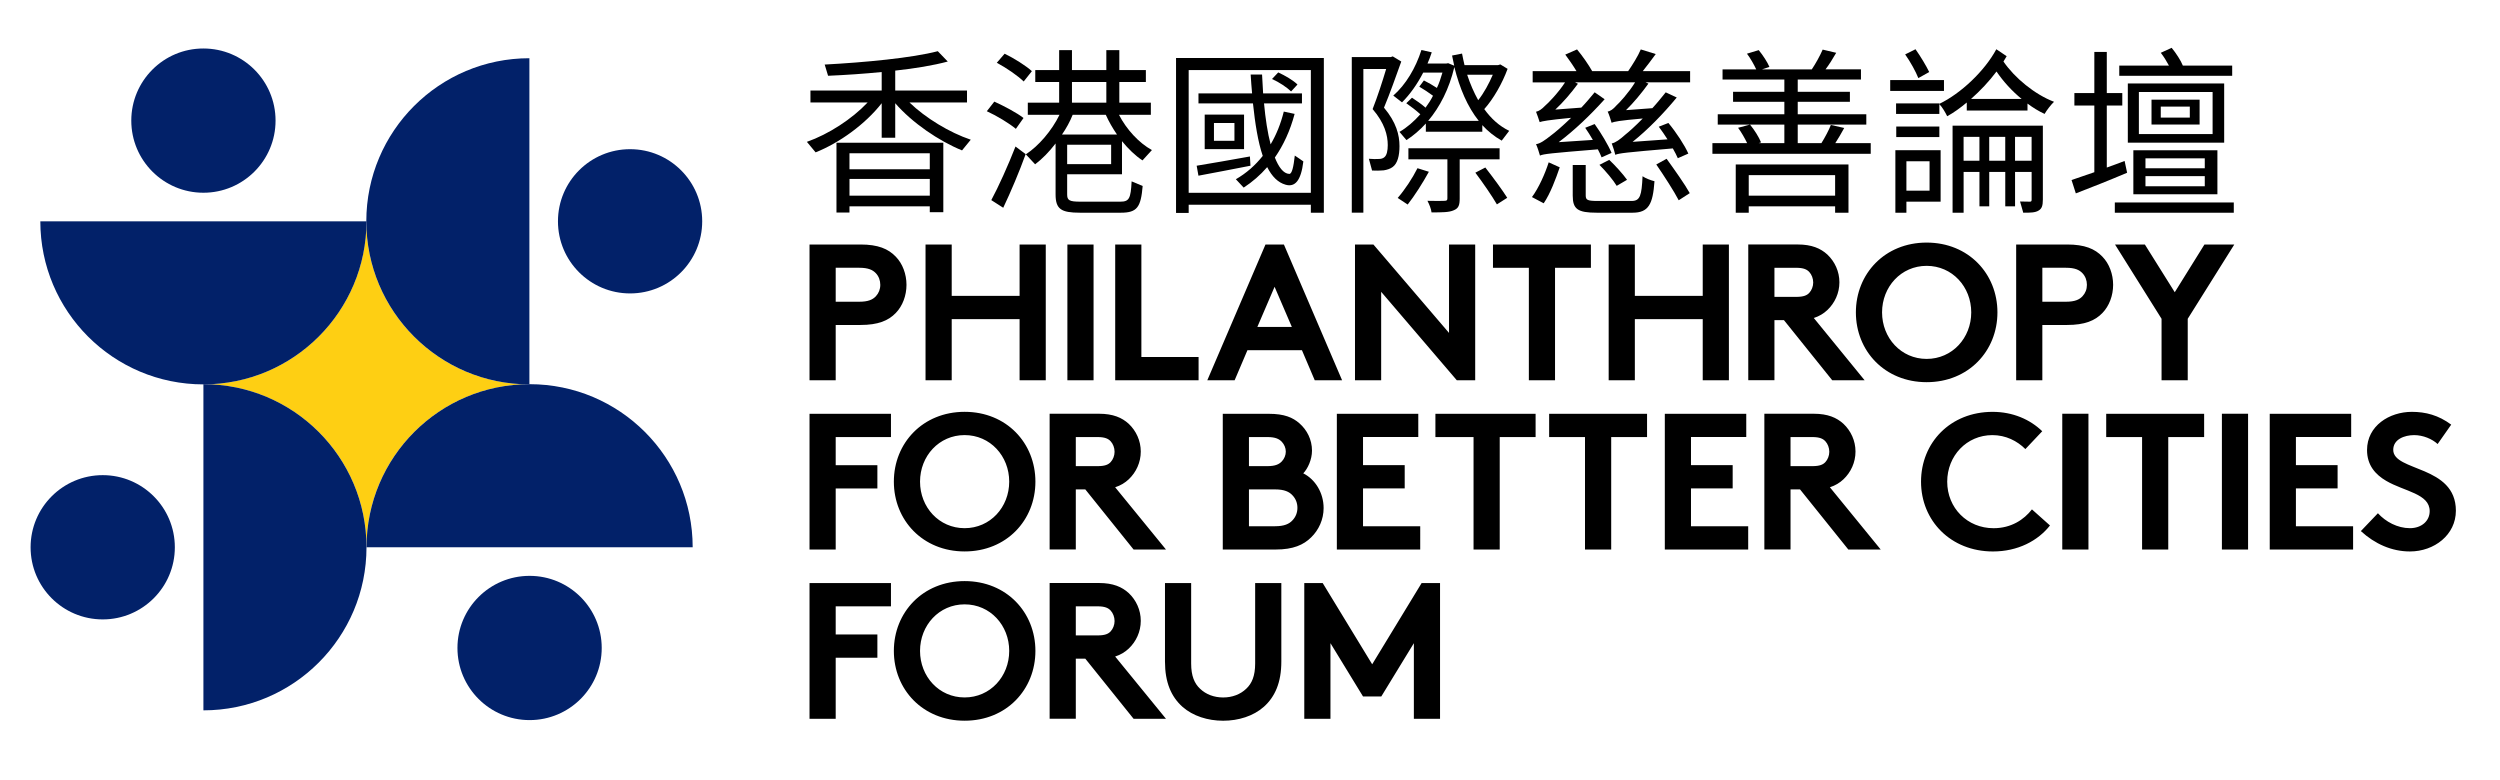
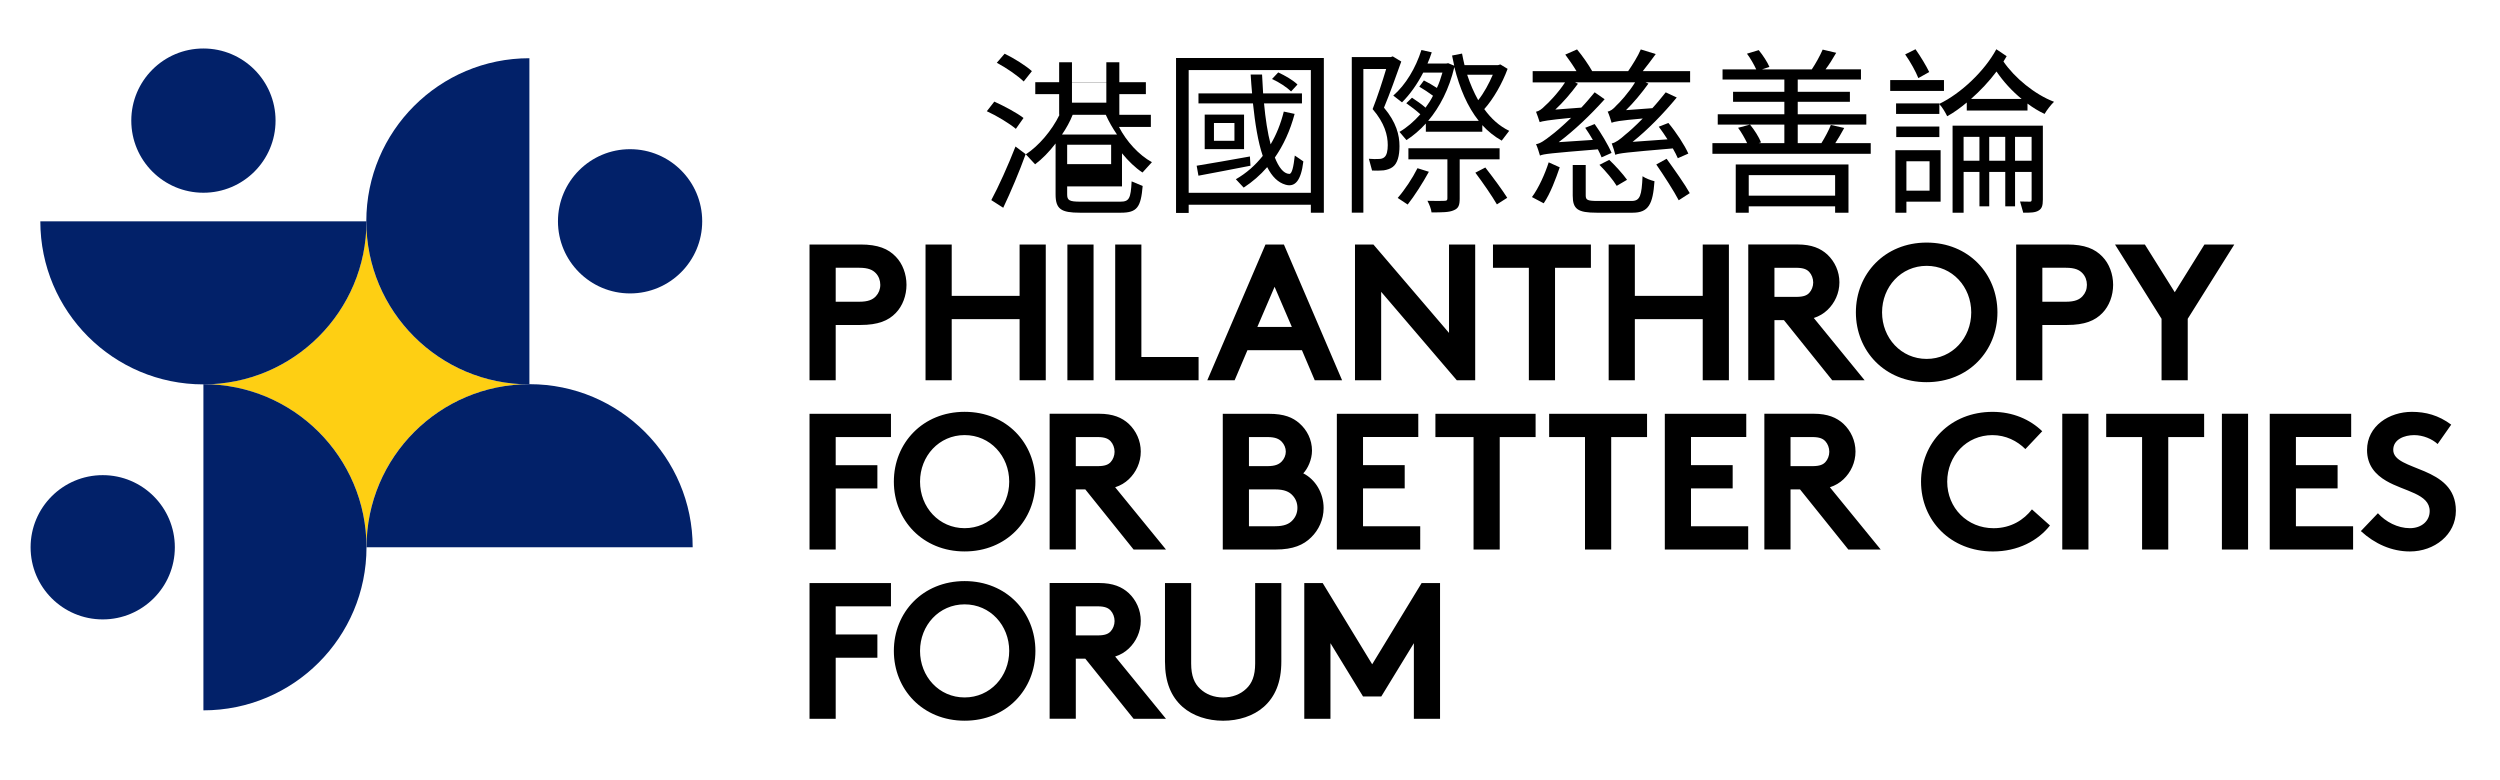
<svg xmlns="http://www.w3.org/2000/svg" version="1.1" id="Layer_1" x="0px" y="0px" viewBox="0 0 1107.87 345.51" style="enable-background:new 0 0 1107.87 345.51;" xml:space="preserve">
  <style type="text/css">
	.st0{fill:#022169;}
	.st1{fill:#FECF13;}
	.st2{clip-path:url(#SVGID_00000158709889151046767440000002609218981412334264_);fill:#FECF13;}
	.st3{clip-path:url(#SVGID_00000158709889151046767440000002609218981412334264_);fill:#022169;}
	.st4{clip-path:url(#SVGID_00000171719408125035469400000015049004735762563773_);fill:#0895D3;}
	.st5{clip-path:url(#SVGID_00000171719408125035469400000015049004735762563773_);fill:#56853C;}
	.st6{clip-path:url(#SVGID_00000171719408125035469400000015049004735762563773_);fill:#F6921E;}
	.st7{opacity:0.1;}
	.st8{opacity:0.25;fill:#022169;}
	.st9{fill:#FFFFFF;}
	.st10{opacity:0.5;fill:#FFFFFF;}
	.st11{fill:#0096D6;}
	.st12{fill:#222C5E;}
	.st13{fill:#FDD400;}
</style>
  <g>
    <path class="st0" d="M45.52,274.49c17.65,0,31.96-14.31,31.96-31.96c0-17.66-14.31-31.97-31.96-31.97s-31.96,14.31-31.96,31.97   C13.55,260.18,27.86,274.49,45.52,274.49" />
-     <path class="st0" d="M266.65,287.15c0-17.66-14.31-31.96-31.96-31.96c-17.66,0-31.97,14.31-31.97,31.96   c0,17.65,14.31,31.96,31.97,31.96C252.34,319.11,266.65,304.8,266.65,287.15" />
    <path class="st0" d="M279.22,66.11c-17.65,0-31.96,14.31-31.96,31.96c0,17.66,14.31,31.96,31.96,31.96s31.96-14.31,31.96-31.96   C311.18,80.42,296.87,66.11,279.22,66.11" />
    <g>
      <g>
        <path class="st1" d="M162.41,242.52c0-39.28,31.34-71.21,70.37-72.22c-38.46-0.95-69.45-31.92-70.42-70.37     c-0.97,38.44-31.94,69.4-70.37,70.37C131.05,171.28,162.41,203.23,162.41,242.52" />
      </g>
      <path class="st0" d="M58.18,53.45c0,17.66,14.31,31.96,31.96,31.96c17.66,0,31.97-14.31,31.97-31.96    c0-17.65-14.31-31.96-31.97-31.96C72.49,21.48,58.18,35.79,58.18,53.45" />
    </g>
  </g>
  <g>
    <path d="M586.15,258.38h-8.16v60.15h11.6v-33.51l14.44,23.63h8.08l14.44-23.63v33.51h11.6v-60.15h-8.16l-21.91,36L586.15,258.38z    M542.04,319.39c6.79,0,13.4-2.06,18.05-6.19c4.98-4.47,7.73-10.82,7.73-20.02v-34.8h-11.6v35.66c0,5.5-1.46,8.85-3.95,11.17   c-2.58,2.49-6.19,3.87-10.23,3.87c-4.04,0-7.65-1.38-10.23-3.87c-2.49-2.32-3.95-5.67-3.95-11.17v-35.66h-11.6v34.8   c0,9.2,2.75,15.55,7.73,20.02C528.64,317.32,535.25,319.39,542.04,319.39 M476.74,281.58v-12.89h9.62c3.35,0,4.82,0.77,5.84,1.89   c1.03,1.12,1.72,2.84,1.72,4.64c0,1.72-0.69,3.44-1.72,4.55c-1.03,1.12-2.49,1.81-5.84,1.81H476.74z M480.95,291.89l21.39,26.63   h14.35l-22.51-27.58c2.41-0.77,4.38-1.98,6.02-3.53c3.26-3.09,5.33-7.47,5.33-12.29s-2.06-9.19-5.33-12.29   c-3.01-2.75-6.96-4.47-13.15-4.47h-21.91v60.15h11.6v-26.63H480.95z M396.11,288.45c0,17.1,12.81,30.93,31.37,30.93   c18.56,0,31.36-13.84,31.36-30.93c0-17.1-12.8-30.94-31.36-30.94C408.92,257.52,396.11,271.35,396.11,288.45 M407.71,288.45   c0-11.34,8.42-20.63,19.76-20.63c11.34,0,19.76,9.28,19.76,20.63c0,11.34-8.42,20.62-19.76,20.62   C416.13,309.08,407.71,299.79,407.71,288.45 M394.83,268.69v-10.31h-36.09v60.15h11.6v-27.07h18.47v-10.31h-18.47v-12.46H394.83z" />
  </g>
  <g>
    <path d="M1046.21,235.35c6.18,5.67,13.66,9.03,21.74,9.03c10.83,0,20.37-7.39,20.37-18.05c0-20.28-27.76-17.27-27.76-26.98   c0-4.64,4.9-6.53,9.28-6.53c3.95,0,7.99,1.72,10.39,3.95l6.02-8.59c-5.67-4.21-11.34-5.67-17.45-5.67   c-9.97,0-19.85,6.19-19.85,16.93c0,6.79,3.78,10.91,8.51,13.66c8.08,4.73,19.25,5.67,19.25,13.4c0,4.38-3.61,7.56-8.76,7.56   c-5.5,0-10.74-2.84-14.18-6.62L1046.21,235.35z M1041.92,193.68v-10.31h-36.09v60.15h36.94V233.2h-25.34v-16.76h18.47v-10.31   h-18.47v-12.46H1041.92z M984.63,243.51h11.6v-60.15h-11.6V243.51z M933.36,183.37v10.31h15.9v49.84h11.6v-49.84h15.9v-10.31   H933.36z M913.89,243.51h11.6v-60.15h-11.6V243.51z M882.93,192.82c5.93,0,11,2.58,14.61,6.19l7.47-7.91   c-5.41-5.24-13.06-8.59-22-8.59c-18.73,0-31.71,13.66-31.71,30.94c0,17.27,13.15,30.93,31.88,30.93c11,0,19.93-4.73,25.26-11.52   l-7.99-7.13c-3.52,4.55-9.19,8.34-17.01,8.34c-11.6,0-20.54-8.94-20.54-20.62C862.91,202.01,871.5,192.82,882.93,192.82    M793.47,206.57v-12.89h9.62c3.35,0,4.81,0.77,5.84,1.89c1.03,1.12,1.72,2.84,1.72,4.64c0,1.72-0.69,3.44-1.72,4.55   c-1.03,1.12-2.49,1.81-5.84,1.81H793.47z M797.68,216.88l21.39,26.63h14.35l-22.51-27.58c2.41-0.77,4.38-1.98,6.02-3.53   c3.26-3.09,5.33-7.47,5.33-12.29s-2.06-9.19-5.33-12.29c-3.01-2.75-6.96-4.47-13.15-4.47h-21.91v60.15h11.6v-26.63H797.68z    M773.85,193.68v-10.31h-36.09v60.15h36.95V233.2h-25.35v-16.76h18.47v-10.31h-18.47v-12.46H773.85z M686.5,183.37v10.31h15.89   v49.84H714v-49.84h15.89v-10.31H686.5z M636.1,183.37v10.31h16.9v49.84h11.6v-49.84h15.9v-10.31H636.1z M628.51,193.68v-10.31   h-36.09v60.15h36.95V233.2h-25.35v-16.76h18.47v-10.31h-18.47v-12.46H628.51z M553.47,233.2v-16.32h11.6   c4.04,0,6.27,1.03,7.73,2.66c1.38,1.46,2.15,3.35,2.15,5.5c0,2.15-0.77,4.04-2.15,5.5c-1.46,1.63-3.69,2.66-7.73,2.66H553.47z    M553.47,193.68h8.16c3.61,0,5.24,0.86,6.45,2.15c1.03,1.12,1.72,2.66,1.72,4.3c0,1.63-0.69,3.18-1.72,4.29   c-1.21,1.29-2.84,2.15-6.45,2.15h-8.16V193.68z M541.87,183.37v60.15h23.46c7.74,0,12.37-2.06,15.73-5.41   c3.35-3.26,5.5-7.91,5.5-12.97c0-6.7-3.69-12.72-9.02-15.38c1.98-2.06,3.87-6.1,3.87-10.05c0-4.9-2.23-9.2-5.58-12.12   c-2.92-2.58-6.7-4.21-13.49-4.21H541.87z M476.74,206.57v-12.89h9.62c3.35,0,4.82,0.77,5.84,1.89c1.03,1.12,1.72,2.84,1.72,4.64   c0,1.72-0.69,3.44-1.72,4.55c-1.03,1.12-2.49,1.81-5.84,1.81H476.74z M480.95,216.88l21.39,26.63h14.35l-22.51-27.58   c2.41-0.77,4.38-1.98,6.02-3.53c3.26-3.09,5.33-7.47,5.33-12.29s-2.06-9.19-5.33-12.29c-3.01-2.75-6.96-4.47-13.15-4.47h-21.91   v60.15h11.6v-26.63H480.95z M396.11,213.44c0,17.1,12.81,30.93,31.37,30.93c18.56,0,31.36-13.84,31.36-30.93   c0-17.1-12.8-30.94-31.36-30.94C408.92,182.51,396.11,196.34,396.11,213.44 M407.71,213.44c0-11.34,8.42-20.63,19.76-20.63   c11.34,0,19.76,9.28,19.76,20.63c0,11.34-8.42,20.62-19.76,20.62C416.13,234.06,407.71,224.78,407.71,213.44 M394.83,193.68v-10.31   h-36.09v60.15h11.6v-27.07h18.47v-10.31h-18.47v-12.46H394.83z" />
  </g>
  <g>
    <path d="M990.12,108.36h-13.23l-13.15,21.14l-13.24-21.14h-13.23l20.62,32.91v27.23h11.6v-27.23L990.12,108.36z M905.06,133.7   v-15.04h10.48c3.95,0,5.93,0.95,7.3,2.41c1.29,1.37,1.97,3.18,1.97,5.16c0,1.97-0.68,3.69-1.97,5.07c-1.37,1.46-3.35,2.41-7.3,2.41   H905.06z M916.06,144.01c7.74,0,12.37-1.89,15.64-5.33c3.01-3.09,4.73-7.73,4.73-12.46s-1.72-9.37-4.73-12.46   c-3.35-3.52-7.9-5.41-15.64-5.41h-22.6v60.15h11.6v-24.49H916.06z M822.43,138.43c0,17.1,12.8,30.93,31.36,30.93   c18.56,0,31.37-13.84,31.37-30.93c0-17.1-12.8-30.93-31.37-30.93C835.23,107.5,822.43,121.33,822.43,138.43 M834.03,138.43   c0-11.34,8.42-20.62,19.76-20.62c11.34,0,19.76,9.28,19.76,20.62c0,11.34-8.42,20.62-19.76,20.62   C842.45,159.05,834.03,149.77,834.03,138.43 M786.34,131.56v-12.89h9.62c3.35,0,4.82,0.77,5.84,1.89c1.03,1.12,1.72,2.84,1.72,4.64   c0,1.72-0.69,3.44-1.72,4.55c-1.03,1.12-2.49,1.81-5.84,1.81H786.34z M790.55,141.87l21.39,26.63h14.35l-22.51-27.58   c2.41-0.77,4.38-1.98,6.02-3.53c3.26-3.09,5.33-7.47,5.33-12.29c0-4.81-2.06-9.19-5.33-12.29c-3.01-2.75-6.96-4.47-13.15-4.47   h-21.91v60.15h11.6v-26.63H790.55z M754.56,168.5h11.6v-60.15h-11.6v22.77h-30.08v-22.77h-11.6v60.15h11.6v-27.07h30.08V168.5z    M661.61,108.36v10.31h15.9v49.84h11.6v-49.84h15.9v-10.31H661.61z M600.46,168.5h11.6v-39.18l33.51,39.18h8.16v-60.15h-11.6v39.18   l-33.51-39.18h-8.16V168.5z M564.83,127.09l7.65,17.79h-15.29L564.83,127.09z M547.13,168.5l5.67-13.31h24.15l5.67,13.31h12.12   l-25.78-60.15h-8.16l-25.78,60.15H547.13z M494.2,168.5h36.95v-10.31H505.8v-49.84h-11.6V168.5z M473.01,168.5h11.6v-60.15h-11.6   V168.5z M451.83,168.5h11.6v-60.15h-11.6v22.77h-30.08v-22.77h-11.6v60.15h11.6v-27.07h30.08V168.5z M370.34,133.7v-15.04h10.48   c3.95,0,5.93,0.95,7.31,2.41c1.29,1.37,1.97,3.18,1.97,5.16c0,1.97-0.69,3.69-1.97,5.07c-1.38,1.46-3.35,2.41-7.31,2.41H370.34z    M381.34,144.01c7.74,0,12.37-1.89,15.64-5.33c3.01-3.09,4.73-7.73,4.73-12.46s-1.72-9.37-4.73-12.46   c-3.35-3.52-7.9-5.41-15.64-5.41h-22.6v60.15h11.6v-24.49H381.34z" />
  </g>
  <g>
-     <path d="M403.04,45.42c7.1,6.87,17.76,13.34,27.15,16.49l-3.87,4.74c-10.26-4.18-22.1-12.23-29.6-20.91v15.31h-6V45.74   c-7.26,9.31-18.78,17.6-29.28,21.78l-3.87-4.66c9.63-3.39,19.97-10.1,26.91-17.44h-25.33v-5.29h31.57v-8.21   c-7.97,0.79-16.18,1.34-23.76,1.66l-1.5-4.97c17.76-0.95,38.67-2.92,50.12-5.92l4.42,4.58c-6.47,1.74-14.6,3.08-23.28,4.02v8.84   h31.81v5.29H403.04z M370.68,63.26h47.35v30.78h-6v-2.6h-35.59v2.76h-5.76V63.26z M376.44,67.92v7.1h35.59v-7.1H376.44z    M412.04,86.7v-7.42h-35.59v7.42H412.04z" />
-     <path d="M450.18,57.1c-2.84-2.37-8.37-5.76-12.87-7.81l3.32-4.26c4.34,1.97,10.02,4.97,12.94,7.26L450.18,57.1z M454.52,68.31   c-2.76,7.66-6.63,16.81-9.94,23.76l-5.29-3.39c3.16-5.84,7.5-15.47,10.73-23.76L454.52,68.31z M453.65,36.11   c-2.6-2.53-7.73-6.08-11.92-8.29l3.47-4.02c4.1,1.97,9.39,5.29,12.08,7.73L453.65,36.11z M472.91,77.23v8.9   c0,2.6,0.87,3.24,5.84,3.24h17.68c3.95,0,4.66-1.34,5.05-9l4.89,2.05c-0.79,9.39-2.45,11.84-9.63,11.84h-18.15   c-8.37,0-10.81-1.58-10.81-8.13V63.58c-2.84,3.71-6,6.94-9.08,9.23l-4.1-4.42c5.6-3.63,11.52-10.5,14.92-17.52h-14.05V45.5h13.89   v-9.15h-10.58v-5.29h10.58v-8.84h5.68v8.84h15.23v-8.84h5.76v8.84h11.76v5.29h-11.76v9.15H510v5.37h-14.13   c3.32,6.47,8.84,12.47,14.6,15.63l-4.18,4.58c-3.24-2.13-6.31-5.13-9.08-8.52v14.68H472.91z M475.35,50.87   c-1.18,3-2.84,6-4.74,8.76h24.39c-1.89-2.76-3.63-5.76-4.97-8.76H475.35z M492.4,64.13h-19.49v8.6h19.49V64.13z M475.04,45.5h15.23   v-9.15h-15.23V45.5z" />
+     <path d="M450.18,57.1c-2.84-2.37-8.37-5.76-12.87-7.81l3.32-4.26c4.34,1.97,10.02,4.97,12.94,7.26L450.18,57.1z M454.52,68.31   c-2.76,7.66-6.63,16.81-9.94,23.76l-5.29-3.39c3.16-5.84,7.5-15.47,10.73-23.76L454.52,68.31z M453.65,36.11   c-2.6-2.53-7.73-6.08-11.92-8.29l3.47-4.02c4.1,1.97,9.39,5.29,12.08,7.73L453.65,36.11z M472.91,77.23v8.9   c0,2.6,0.87,3.24,5.84,3.24h17.68c3.95,0,4.66-1.34,5.05-9l4.89,2.05c-0.79,9.39-2.45,11.84-9.63,11.84h-18.15   c-8.37,0-10.81-1.58-10.81-8.13V63.58c-2.84,3.71-6,6.94-9.08,9.23l-4.1-4.42c5.6-3.63,11.52-10.5,14.92-17.52h-14.05h13.89   v-9.15h-10.58v-5.29h10.58v-8.84h5.68v8.84h15.23v-8.84h5.76v8.84h11.76v5.29h-11.76v9.15H510v5.37h-14.13   c3.32,6.47,8.84,12.47,14.6,15.63l-4.18,4.58c-3.24-2.13-6.31-5.13-9.08-8.52v14.68H472.91z M475.35,50.87   c-1.18,3-2.84,6-4.74,8.76h24.39c-1.89-2.76-3.63-5.76-4.97-8.76H475.35z M492.4,64.13h-19.49v8.6h19.49V64.13z M475.04,45.5h15.23   v-9.15h-15.23V45.5z" />
    <path d="M586.66,25.69l0,68.57h-5.76l0-3.53h-54.14v3.63h-5.6V25.69H586.66z M580.9,85.44V31.06h-54.14v54.38H580.9z M554.14,73.44   c-8.21,1.58-16.57,3.24-23.05,4.42l-0.79-4.42c6-0.95,14.76-2.53,23.6-4.1L554.14,73.44z M573.71,50.47   c-1.97,7.42-4.97,13.89-8.76,19.34c1.66,4.18,3.76,7.14,6.39,7.26c1.18,0.05,1.89-3.08,2.45-8.13c0,0,3.87,2.59,3.79,2.6   c-1.03,8.6-3.72,11.49-7.85,10.32c-3.41-0.96-6.04-3.62-8.17-7.8c-3.08,3.55-6.55,6.55-10.42,9.08l-3.47-3.71   c4.66-2.68,8.6-6.16,11.92-10.34c-2.13-6.23-3.39-14.36-4.34-23.28H531.1V41.4h23.76c-0.24-2.76-0.47-5.52-0.63-8.37h5.05   c0.16,2.84,0.32,5.6,0.47,8.37h17.21v4.42h-16.81c0.63,6.79,1.58,13.1,2.92,18.15c2.53-4.26,4.5-9.15,5.84-14.52L573.71,50.47z    M551.3,50.79V66.1h-17.44V50.79H551.3z M547.04,54.5h-9.08v7.89h9.08V54.5z M572.14,40.53c-1.74-1.74-5.37-4.18-8.45-5.52   l2.76-2.92c3.08,1.42,6.71,3.55,8.52,5.37L572.14,40.53z" />
    <path d="M620.97,27.27c-2.29,6.39-5.05,14.21-7.66,20.44c5.52,6.55,6.87,12.23,6.87,17.05c0,4.26-0.87,7.66-3,9.23   c-1.03,0.79-2.45,1.26-4.02,1.5c-1.5,0.16-3.47,0.16-5.13,0.08l-1.42-5.21c1.74,0.16,3.24,0.16,4.5,0.08   c0.87,0,1.74-0.24,2.29-0.71c1.18-0.87,1.58-3,1.58-5.45c0-4.26-1.34-9.71-6.71-15.94c2.21-5.6,4.42-12.47,6-17.76h-10.1v63.67   h-5.13V25.3h17.28l0.87-0.32L620.97,27.27z M668.09,30.51c-2.37,6.47-6.31,13.34-10.34,17.84c3,4.18,6.63,7.5,11.05,9.63   l-3.32,4.34c-3.23-1.82-6.16-4.18-8.6-6.87v2.92h-25.02v-3.63c-2.68,2.92-5.6,5.45-8.6,7.34l-3.08-3.63   c3.24-1.89,6.39-4.58,9.24-7.81c-1.82-1.66-4.18-3.47-6.23-4.89l2.53-2.45c1.89,1.26,4.26,2.84,6,4.42   c1.26-1.74,2.37-3.39,3.31-5.29c-1.81-1.34-4.18-2.92-6.08-4.02l2.05-2.76c1.89,0.95,3.95,2.13,5.76,3.32   c1.03-2.13,1.74-4.42,2.45-6.79h-8.52c-2.68,5.21-5.92,9.71-9.39,13.18l-3.87-3c5.52-4.81,9.94-12.23,12.47-20.2l4.58,1.03   c-0.55,1.74-1.18,3.31-1.89,4.97h8.29l0.87-0.16l2.68,1.11c-0.32-1.5-0.63-2.92-0.95-4.5l4.42-0.87c0.32,1.74,0.71,3.39,1.1,5.13   h14.84l1.03-0.32L668.09,30.51z M633.2,76.12c-2.68,4.89-6.39,10.73-9.39,14.52l-4.42-2.92c3.16-3.63,6.55-8.76,8.76-13.18   L633.2,76.12z M646.86,70.6v17.36c0,2.92-0.47,4.34-2.61,5.21c-2.05,0.95-5.21,0.95-9.87,0.95c-0.16-1.58-1.03-3.63-1.81-5.13   c3.79,0.08,6.63,0.08,7.58,0c1.03,0,1.26-0.32,1.26-1.11V70.6h-17.28v-4.89h40.41v4.89H646.86z M655.3,53.55   c-4.97-6.23-8.45-14.36-10.81-23.83c-2.29,9.71-6.47,17.76-11.6,23.83H655.3z M650.17,33.11c1.34,4.1,3,7.89,4.89,11.29   c2.53-3.16,4.82-7.42,6.47-11.29H650.17z M658.22,74.23c3.32,4.26,7.58,10.02,9.71,13.42l-4.58,2.92   c-2.05-3.55-6.23-9.63-9.55-14.05L658.22,74.23z" />
    <path d="M678.88,87.33c3-4.02,5.84-10.42,7.42-15.39l4.89,2.21c-1.66,4.89-4.18,11.68-7.1,15.94L678.88,87.33z M748.97,31.53v4.97   h-19.73l1.26,0.55c-3.08,4.26-6.55,8.44-9.94,11.76l11.68-0.87c2.05-2.21,4.02-4.66,5.92-7.02l4.89,2.29   c-6.08,7.34-12.86,14.29-19.57,19.65l15.47-1.11c-1.26-2.05-2.68-3.95-3.87-5.6l4.26-1.66c3.39,4.03,7.26,9.94,8.84,13.57   l-4.66,2.05c-0.55-1.18-1.26-2.76-2.21-4.34c-21.23,1.82-23.83,2.13-25.49,2.84c-0.24-1.11-1.03-3.63-1.58-5.05   c1.66-0.32,3.63-1.74,6.08-3.95c1.42-1.1,4.34-3.71,7.66-7.1c-10.81,0.95-12.63,1.42-13.81,1.89c-0.32-1.11-1.11-3.71-1.74-4.97   c1.18-0.16,2.53-1.11,3.79-2.6c1.34-1.18,5.44-5.6,8.37-10.34h-26.6l1.26,0.63c-3.08,4.18-6.55,8.21-10.02,11.44l11.52-0.87   c2.05-2.13,4.03-4.5,5.92-6.79l4.42,3.08c-6.39,7.1-13.34,13.73-20.36,19.02L705.87,62c-1.1-1.89-2.29-3.79-3.39-5.37l4.18-1.66   c2.84,3.95,6.08,9.39,7.5,12.79l-4.42,1.97c-0.4-1.03-0.95-2.21-1.66-3.55c-21.31,1.74-23.99,2.05-25.65,2.76   c-0.32-1.11-1.1-3.71-1.74-5.05c1.82-0.24,3.95-1.74,6.63-3.87c1.66-1.18,5.05-4.1,8.92-7.81c-10.58,1.03-12.71,1.5-13.89,1.89   v0.08V54.1h-0.08v-0.08c-0.4-1.18-1.1-3.39-1.58-4.5c1.26-0.24,2.61-1.18,3.95-2.6c1.42-1.18,5.76-5.6,8.92-10.42H679.2v-4.97   h19.42c-1.42-2.37-3.39-5.21-4.97-7.34l5.21-2.29c2.45,2.92,5.21,6.94,6.71,9.63h15.94c1.97-2.84,4.42-6.79,5.6-9.63l6.63,2.05   c-1.89,2.53-3.87,5.29-5.76,7.58H748.97z M723.08,89.05c3.79,0,4.42-2.51,4.81-10.95c1.34,0.95,3.71,1.82,5.29,2.21   c-0.71,10.18-2.61,13.95-9.71,13.95h-15.86c-8.45,0-10.66-1.58-10.66-7.58V73.13h5.76V86.6c0,2.05,0.79,2.45,5.29,2.45H723.08z    M713.13,70.84c2.76,2.6,6.16,6.39,7.89,8.84l-4.58,2.68c-1.5-2.53-4.89-6.55-7.65-9.31L713.13,70.84z M738.55,70.36   c3.47,4.81,8.13,11.36,10.26,15.23l-4.89,3.16c-2.05-3.95-6.47-10.81-9.94-15.86L738.55,70.36z" />
    <path d="M829.01,63.42v4.74h-70.16v-4.74h15.39c-1.03-2.13-2.53-4.81-4.02-6.79l5.29-1.42c1.97,2.37,4.02,5.68,4.89,7.89   l-1.03,0.32h11.36v-8.21h-29.52v-4.58h29.52v-5.52h-22.73v-4.42h22.73v-5.45h-27.39v-4.5h14.92c-0.95-2.05-2.53-4.89-4.1-6.95   l5.21-1.58c1.89,2.29,3.87,5.37,4.74,7.42l-3.24,1.11h22.02c1.66-2.45,3.71-6.16,4.82-8.76l6,1.42c-1.5,2.6-3.16,5.29-4.74,7.34   h15.71v4.5h-28.02v5.45h23.12v4.42h-23.12v5.52h30.39v4.58h-30.39v8.21h10.5c1.58-2.53,3.31-5.76,4.18-8.05l5.92,1.34   c-1.26,2.29-2.61,4.66-3.95,6.71H829.01z M769.19,72.89h49.96v21.37h-5.92v-2.82h-38.28v2.82h-5.76V72.89z M774.95,77.62v9.08   h38.28v-9.08H774.95z" />
    <path d="M861.47,40.29h-23.83v-4.81h23.83V40.29z M859.97,89.38h-15.15v4.88h-4.89V66.57h20.05V89.38z M859.42,45.82v4.66h-19.18   v-4.66H859.42z M859.42,60.73h-19.1v-4.66h19.1V60.73z M850.11,34.61c-1.11-2.84-3.55-7.26-5.84-10.5l4.58-2.29   c2.29,3.24,4.74,7.34,6.08,10.1L850.11,34.61z M844.82,71.47v13.02h10.26V71.47H844.82z M889.25,24.9   c-0.47,0.79-0.95,1.58-1.42,2.37c4.97,7.26,13.89,14.6,22.41,17.84c-1.34,1.26-3.24,3.71-4.18,5.37c-2.6-1.18-5.13-2.76-7.58-4.58   v3.08h-26.91v-3.55c-2.84,2.37-5.76,4.5-8.68,6.08c-0.79-1.66-2.21-4.1-3.55-5.45c9.71-4.66,20.2-14.68,25.33-24.23L889.25,24.9z    M905.28,88.5c0,2.53-0.39,3.95-1.89,4.81c-1.5,0.95-3.71,0.95-6.79,0.95l-1.42-4.97c2.05,0.08,3.79,0.08,4.34,0.08   c0.63,0,0.79-0.24,0.79-0.87V76.2h-7.34v15.23h-4.34V76.2h-7.1v15.23h-4.34V76.2h-7.02v18.06h-4.89V55.68h40.01V88.5z    M877.18,71.23V60.66h-7.02v10.58H877.18z M895.88,43.84c-4.26-3.47-8.13-7.73-11.13-12.15c-3.24,4.34-7.18,8.52-11.29,12.15   H895.88z M888.62,71.23V60.66h-7.1v10.58H888.62z M900.3,71.23V60.66h-7.34v10.58H900.3z" />
-     <path d="M942.63,76.55c-7.81,3.32-16.18,6.63-22.73,9.15L918,79.78c2.76-0.95,6.31-2.13,10.1-3.47V46.76h-8.84v-5.52h8.84V23.01   h5.52v18.23h6.87v5.52h-6.87v27.49c2.61-0.95,5.29-1.89,7.89-2.92L942.63,76.55z M989.9,89.73v4.53h-52.72v-4.53H989.9z    M989.19,33.58h-50.04v-4.5h22.02c-1.03-1.89-2.29-4.02-3.63-5.68l4.82-2.21c1.97,2.37,4.1,5.68,4.97,7.89h21.86V33.58z    M985.64,63.21h-42.7V36.98h42.7V63.21z M945.39,86.1V66.6h37.25V86.1H945.39z M980.51,40.77h-32.67v18.65h32.67V40.77z    M950.76,74.57h26.28v-4.42h-26.28V74.57z M950.76,82.54h26.28v-4.5h-26.28V82.54z M974.75,55.18h-21.31V44.16h21.31V55.18z    M970.41,47.24h-12.87v4.87h12.87V47.24z" />
  </g>
  <path class="st0" d="M90.14,314.79c39.91,0,72.27-32.36,72.27-72.27c0-39.91-32.36-72.27-72.27-72.27V314.79z" />
  <path class="st0" d="M306.96,242.52c0-39.91-32.36-72.27-72.27-72.27c-39.91,0-72.27,32.36-72.27,72.27H306.96z" />
  <path class="st0" d="M234.6,25.8c-39.92,0-72.27,32.36-72.27,72.27c0,39.91,32.36,72.27,72.27,72.27V25.8z" />
  <path class="st0" d="M17.87,98.07c0,39.91,32.36,72.27,72.27,72.27c39.91,0,72.27-32.36,72.27-72.27H17.87z" />
</svg>